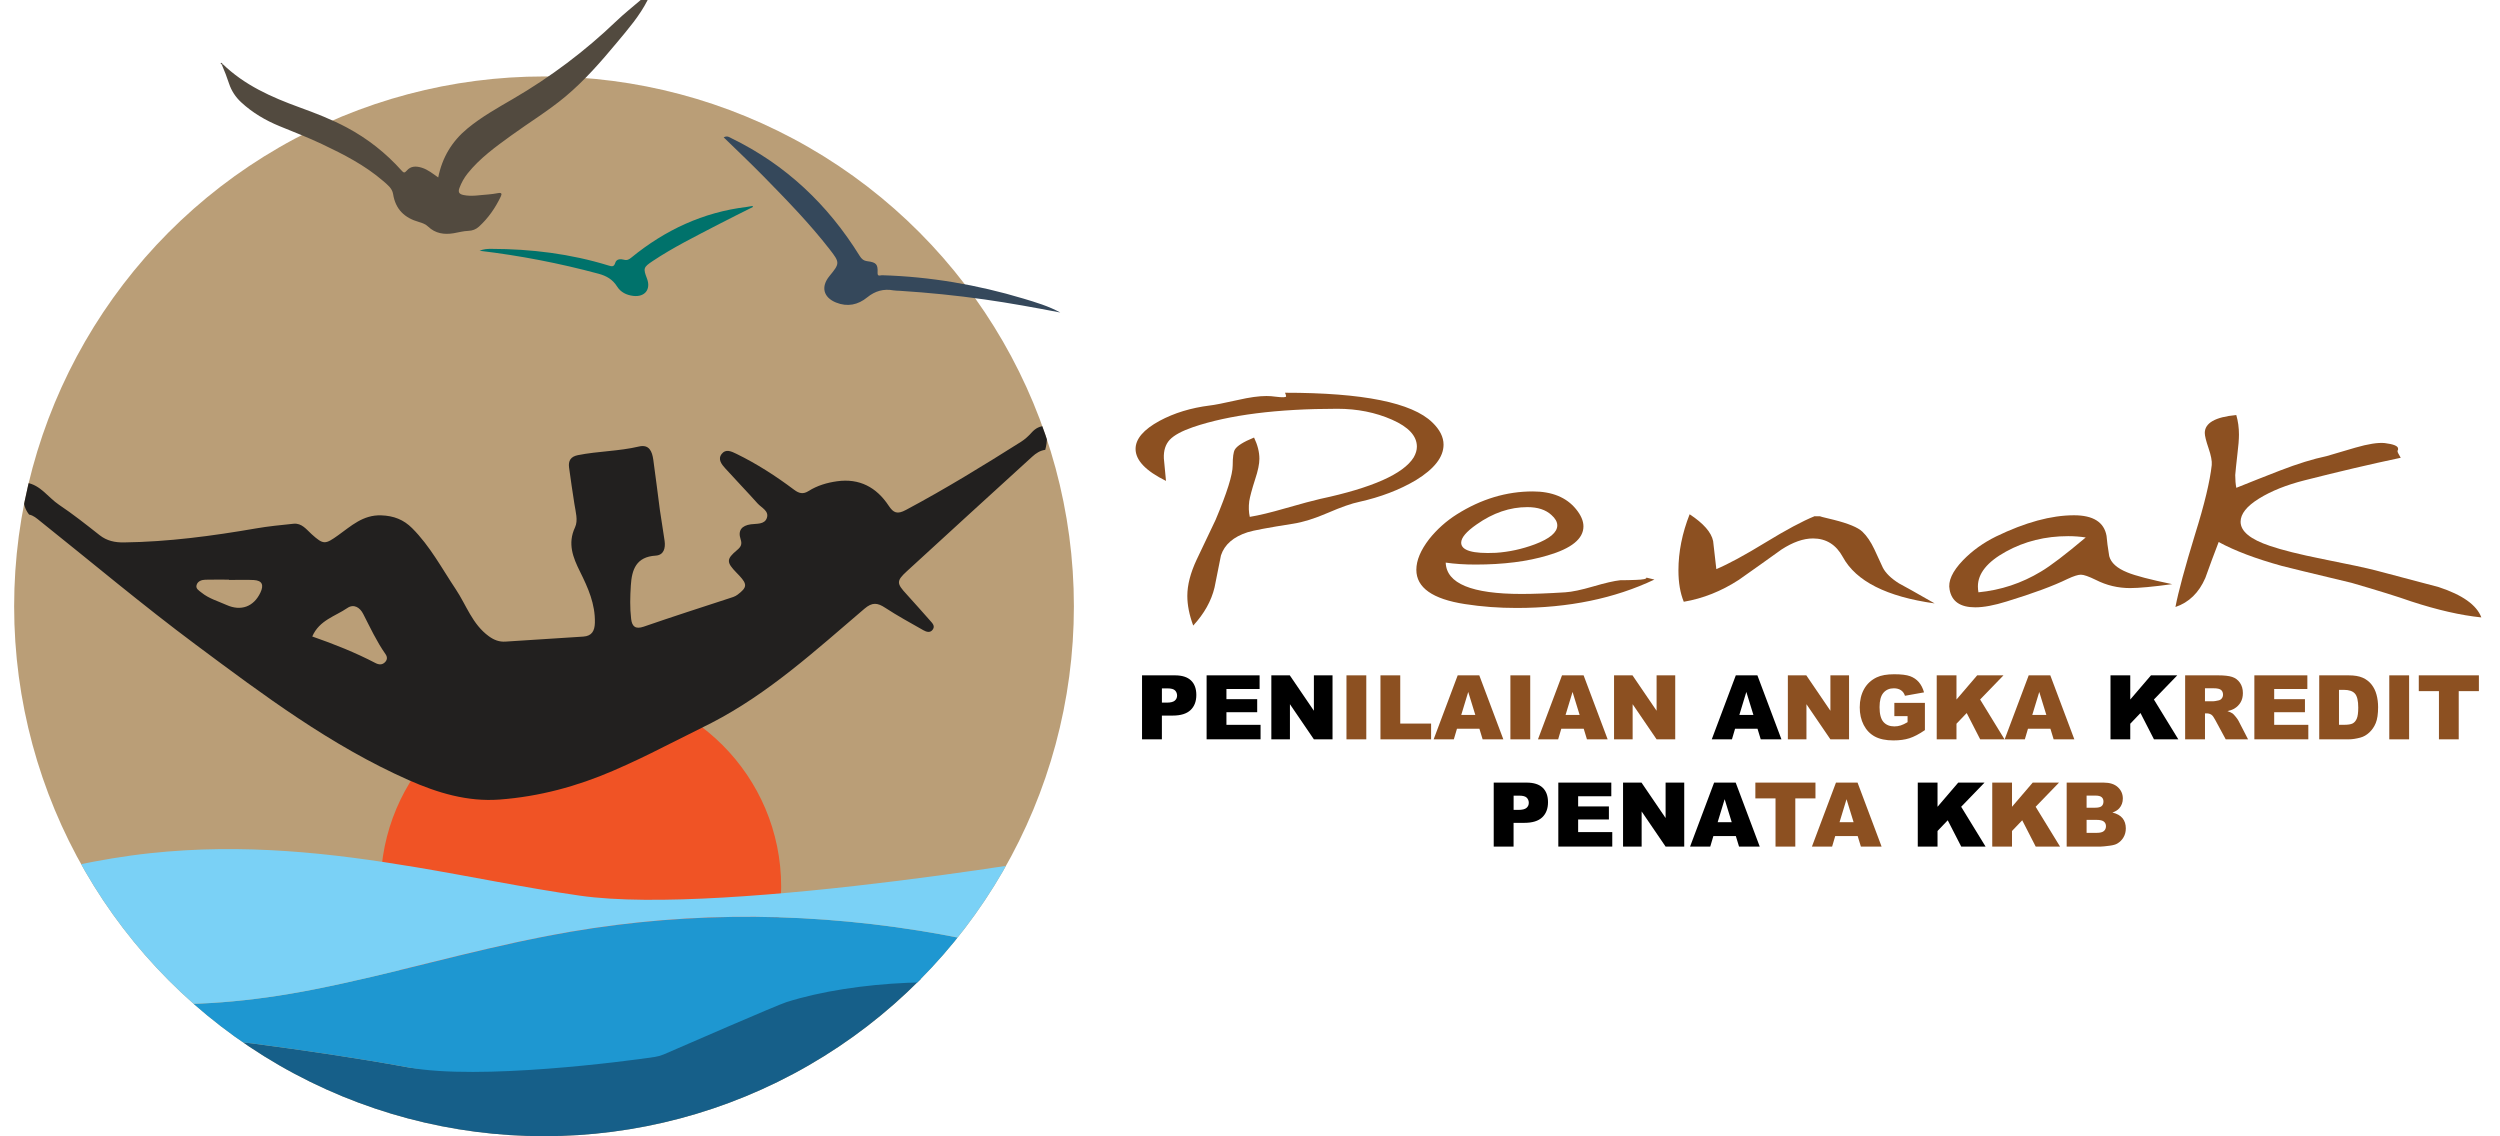
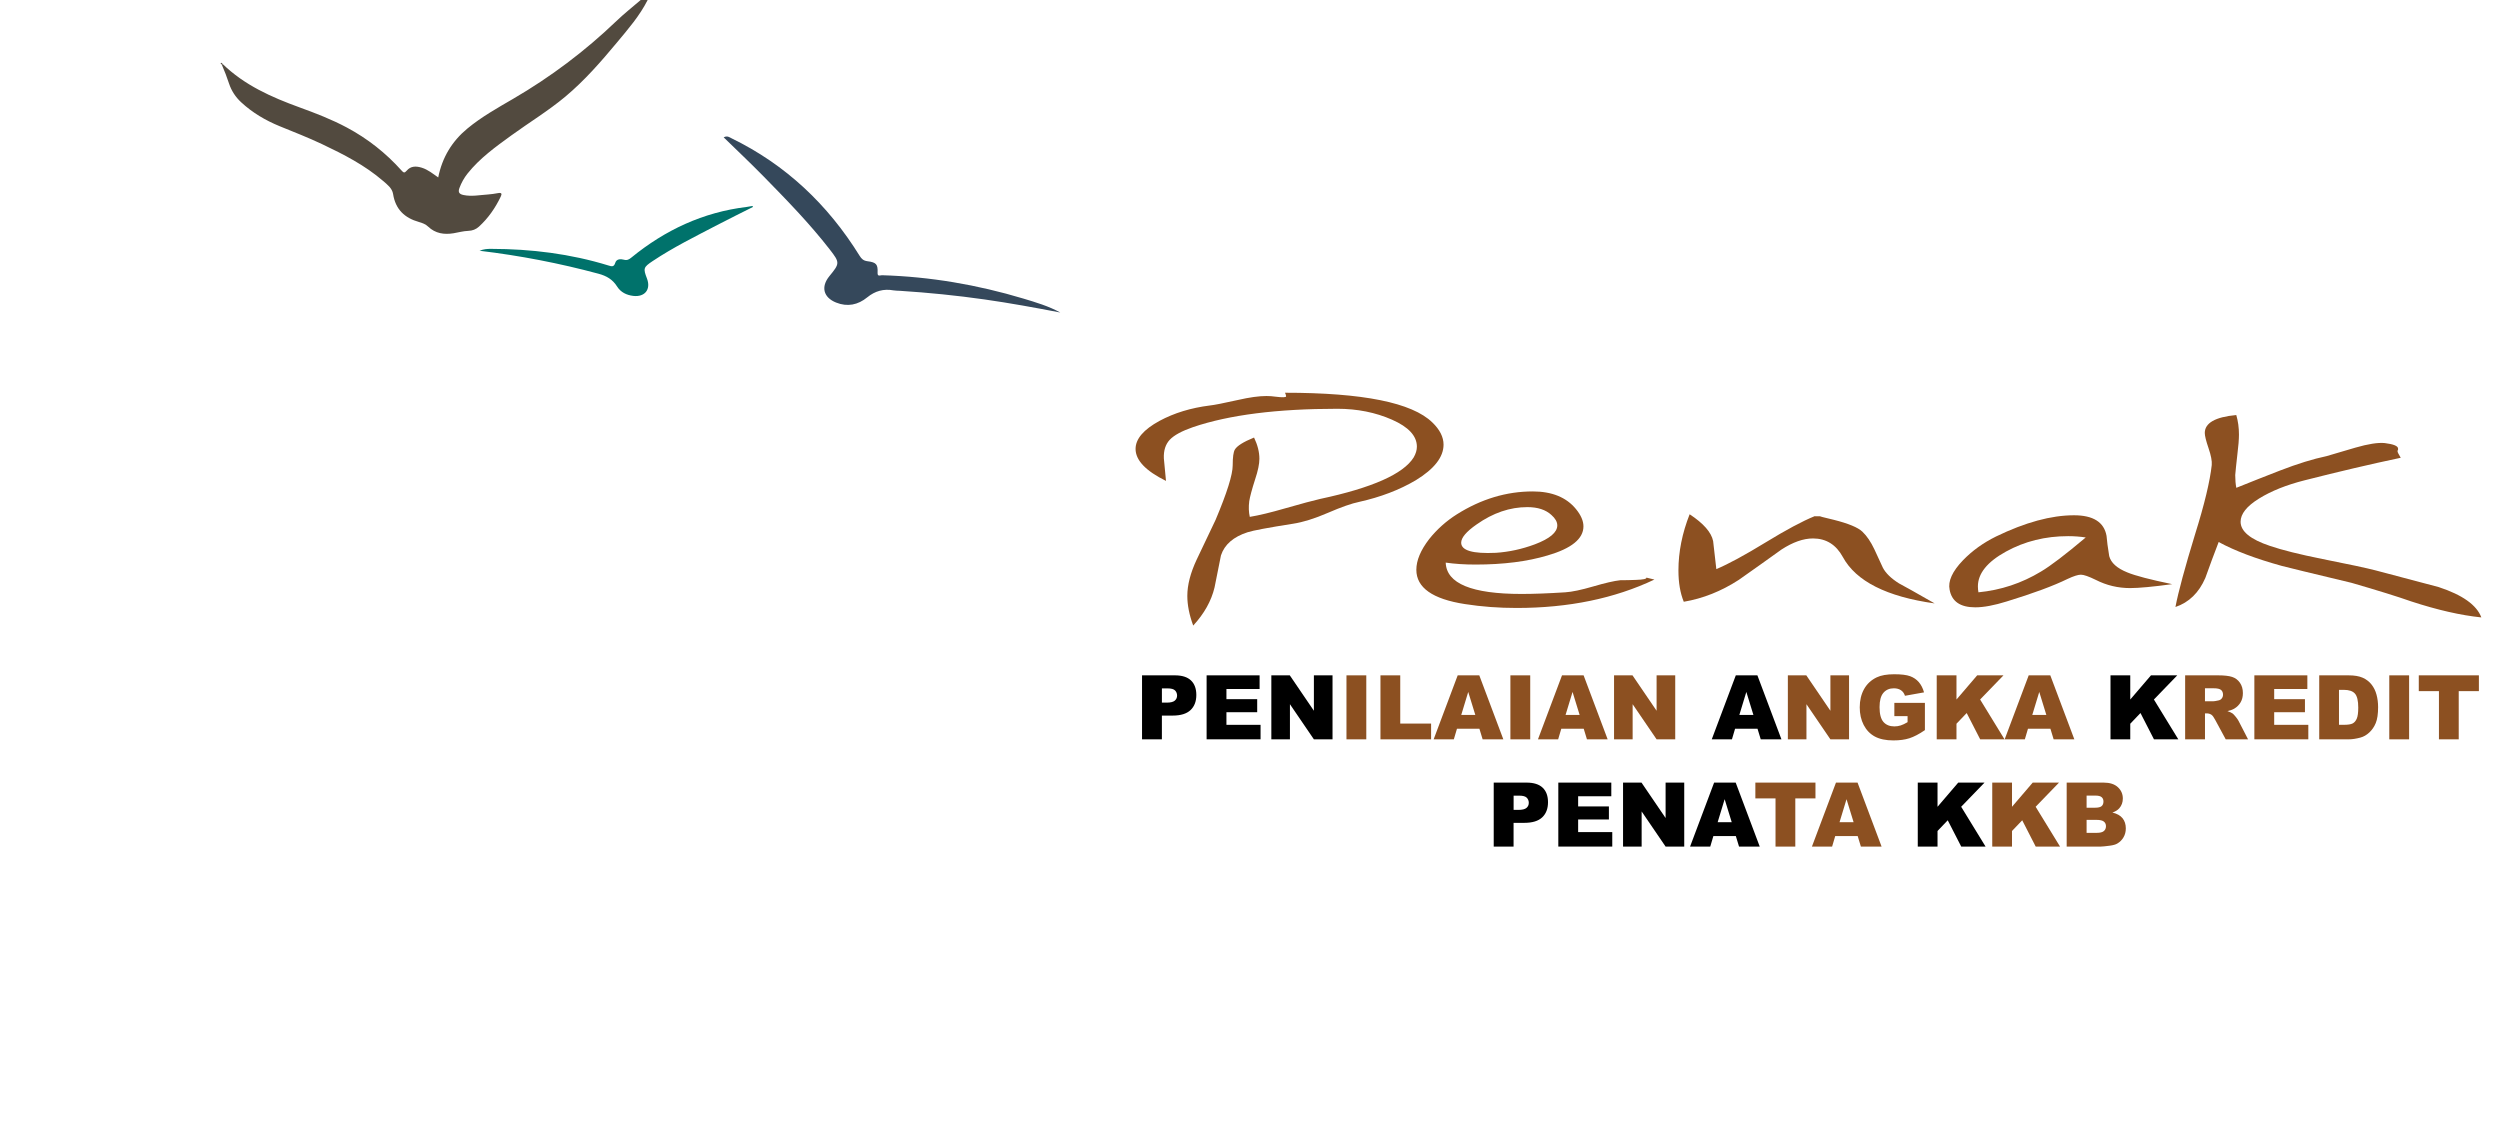
<svg xmlns="http://www.w3.org/2000/svg" xmlns:xlink="http://www.w3.org/1999/xlink" version="1.1" id="Layer_1" x="0px" y="0px" viewBox="0 0 1113.43 506.02" style="enable-background:new 0 0 1113.43 506.02;" xml:space="preserve">
  <style type="text/css">
	.st0{clip-path:url(#SVGID_00000046315933964229443930000016862074658197438377_);fill:#F05325;}
	.st1{clip-path:url(#SVGID_00000046315933964229443930000016862074658197438377_);}
	.st2{fill:#22201F;}
	.st3{clip-path:url(#SVGID_00000046315933964229443930000016862074658197438377_);fill:#165F89;}
	.st4{clip-path:url(#SVGID_00000046315933964229443930000016862074658197438377_);fill:#1E97D1;}
	.st5{clip-path:url(#SVGID_00000046315933964229443930000016862074658197438377_);fill:#7AD1F6;}
	.st6{fill:#524A3F;}
	.st7{fill:#35485B;}
	.st8{fill:#00726B;}
	.st9{fill:#8C5021;}
</style>
  <g>
    <defs>
-       <circle id="SVGID_1_" cx="242.29" cy="270.04" r="235.99" />
-     </defs>
+       </defs>
    <use xlink:href="#SVGID_1_" style="overflow:visible;fill:#BA9E77;" />
    <clipPath id="SVGID_00000155840092256103575770000013553312308334489730_">
      <use xlink:href="#SVGID_1_" style="overflow:visible;" />
    </clipPath>
    <circle style="clip-path:url(#SVGID_00000155840092256103575770000013553312308334489730_);fill:#F05325;" cx="258.72" cy="394.9" r="89.19" />
    <g style="clip-path:url(#SVGID_00000155840092256103575770000013553312308334489730_);">
      <path class="st2" d="M465.53,200.34c-2.3,0.31-4.14,1.52-5.8,3.04c-18.63,17-37.29,33.98-55.86,51.05    c-4.72,4.33-4.56,5.42-0.15,10.19c3.59,3.89,7.04,7.91,10.58,11.85c0.99,1.1,2.16,2.29,1.21,3.79c-1.11,1.76-2.88,1.22-4.29,0.41    c-5.71-3.25-11.5-6.39-16.99-9.99c-3.44-2.26-5.75-2.54-9.23,0.43c-21.61,18.42-42.63,37.72-68.14,50.86    c-7.02,3.62-14.19,7.04-21.22,10.63c-7.42,3.79-14.9,7.35-22.53,10.65c-16.18,7-33.04,11.54-50.61,12.85    c-14.26,1.06-27.54-2.93-40.53-8.68c-34.64-15.34-64.69-37.9-94.75-60.28c-23.67-17.62-46.29-36.65-69.37-55.07    c-1.5-1.2-2.92-2.51-4.89-2.89c-3.53-4.48-2.63-9.32-1.17-14.21c6.33,1.04,9.64,6.59,14.49,9.84c6.25,4.18,12.17,8.88,18.09,13.54    c3.25,2.56,6.83,3.28,10.81,3.23c19.81-0.26,39.35-2.87,58.83-6.24c5.53-0.96,11.13-1.5,16.71-2.08c3.7-0.38,5.73,2.54,8.07,4.65    c5.3,4.76,5.99,4.63,11.8,0.49c5.79-4.12,11.05-9.16,19.2-8.88c5.58,0.19,9.97,1.92,13.76,5.71c8,7.99,13.25,17.95,19.45,27.23    c4.71,7.06,7.34,15.53,14.68,20.88c2.43,1.77,4.7,2.59,7.49,2.41c11.54-0.73,23.07-1.48,34.61-2.23c3.85-0.25,5.07-2.59,5.16-6.15    c0.21-8.32-3.04-15.58-6.62-22.78c-3.12-6.28-5.63-12.46-2.22-19.73c1.45-3.09,0.24-6.97-0.29-10.48    c-0.81-5.39-1.67-10.78-2.37-16.19c-0.38-2.92,0.66-4.83,3.94-5.48c8.98-1.8,18.21-1.72,27.16-3.84c4.65-1.1,5.9,2.28,6.41,5.84    c1.08,7.46,1.92,14.96,2.94,22.43c0.63,4.61,1.49,9.19,2.11,13.8c0.43,3.19-0.34,6.29-3.99,6.52    c-8.65,0.53-10.62,6.17-11.06,13.28c-0.31,4.98-0.46,9.96,0.14,14.92c0.4,3.35,1.89,4.71,5.61,3.43    c12.58-4.35,25.24-8.43,37.89-12.56c1.38-0.45,2.72-0.78,3.93-1.7c4.2-3.19,4.36-4.56,0.8-8.41c-0.44-0.47-0.89-0.93-1.34-1.39    c-4.49-4.63-4.54-6.01,0.27-10.03c1.73-1.44,2.35-2.58,1.59-4.85c-1.31-3.94,0.55-6.08,4.56-6.64c2.62-0.36,6.1,0.16,7.13-2.82    c1.08-3.14-2.41-4.55-4.14-6.49c-4.71-5.26-9.62-10.35-14.37-15.59c-1.63-1.8-3.43-4.02-1.64-6.4c1.81-2.4,4.3-1.21,6.56-0.11    c9.12,4.45,17.61,9.92,25.7,16c2.21,1.66,4.04,2.13,6.47,0.59c3.85-2.44,8.2-3.72,12.67-4.35c9.98-1.4,17.58,2.68,22.99,10.86    c2.18,3.29,3.85,3.97,7.7,1.91c17.55-9.36,34.47-19.75,51.28-30.36c1.74-1.1,3.33-2.56,4.71-4.11c1.71-1.91,3.68-2.95,6.22-2.93    C466.53,193.26,466.48,196.8,465.53,200.34z M139.07,283.47c9.9,3.45,19.21,7.17,28.11,11.81c1.55,0.81,3.09,0.95,4.39-0.46    c1.02-1.1,0.94-2.34,0.11-3.51c-3.94-5.62-6.8-11.82-9.92-17.89c-1.5-2.93-4.21-4.58-7.09-2.61    C149.29,274.5,142.23,276.19,139.07,283.47z M101.98,258.3c0-0.05,0-0.09,0-0.14c-3.53,0-7.06-0.07-10.58,0.03    c-1.65,0.05-3.35,0.66-3.85,2.37c-0.49,1.67,1.11,2.48,2.2,3.37c3.3,2.69,7.37,3.81,11.15,5.51c6.42,2.89,12.12,0.78,15.09-5.53    c1.58-3.35,0.82-5.37-2.97-5.58C109.35,258.14,105.66,258.3,101.98,258.3z" />
    </g>
    <path style="clip-path:url(#SVGID_00000155840092256103575770000013553312308334489730_);fill:#165F89;" d="M472.87,445.11   c0.31,5.82-5.84,11.08-9.07,16.59c-9.41,2.04-9.42,8.14-22.79,8.53c-0.43,0.01-1.34,1.08-0.92,1.47   c8.15,7.48-12.13,10.09-16.33,15.43c-2.51,3.2-9.92,5.41-11.22,8.87c0,0,0.16-0.07,0.16-0.07c-11.02,0.01-16.5,2.26-16.69,6.65   c0,0,0.14-0.05,0.14-0.05c-6.6-0.2-15.65,1.65-16.79,2.41c-5.14,3.41-17.19,4.16-19.23,8.44c-1.29,0.42-2.57,0.85-3.86,1.27   c-5.75-0.41-11.12,0.21-15.26,1.67c-6.97,2.45-8.59,0.53-9.72-2.44c-2.7,2.71-4.33,4.78-10.02,5.74   c-12.47,2.12-24.79,4.38-38.53,4.89c-4.17,0.16-9.63-0.66-10.61,2.11c-16.5,1.71-33.11,2.91-50.31,2.39   c-7.21-0.22-14.41-0.27-21.36-1.17c5.41,0,10.82,0,16.24,0c-14.81-0.58-28.58-2.72-42.89-3.54c-14.75-0.84-27.95-3.54-40.74-6.25   c0.19-1.65,6.6-0.96,5.23-2.91c-4.25-1.04-6.68,0.07-8.8,1.32c-1.93,1.13-6.27,1.36-6.09,0.38c0.56-3.06-4.31-2.05-7.92-2.28   c-11.48-0.71-22.6-3.73-25.6-7.14c-4.13-4.7-8.69-1.5-13.19-1.55c-1.52-0.49-3.05-0.98-4.57-1.47c-7.1-3.16-11.09-7.81-24.12-8.14   c0,0-0.19-0.01-0.18-0.01c1.8-3.77-4.43-4.99-11.63-5.89c-5.84-3.64-11.67-7.29-17.51-10.93c7.12-8.09,61.72-18.93,93.68-14.7   c23.63,3.13,46.69,6.48,69.53,10.68c35.04,6.43,194.3-58.43,274.5-33.76l-0.15-0.05c1.05,0.99,3.2,1.18,5.55,1.23   C465.5,443.59,469.18,444.35,472.87,445.11z" />
    <path style="clip-path:url(#SVGID_00000155840092256103575770000013553312308334489730_);fill:#1E97D1;" d="M181.92,475.41   c-22.84-4.19-45.9-7.55-69.53-10.68c-31.96-4.23-86.56,6.61-93.68,14.7c-1.62-0.62-3.89-1.11-4.76-1.87   c-17.51-15.18-33.07-30.57-30.26-47.83c1.8,0.55,3.74,1.05,5.37,1.67c46.05,17.48,94.44,20.43,150.87,9.25   c35.75-7.08,67.69-16.81,103.69-23.76c54.67-10.56,109.6-11.36,165.94-2.37c23.96,3.82,45.35,9.49,68.15,14.14   c0.84,5.6,1.74,11.2-4.83,16.46c-3.69-0.76-7.37-1.52-11.06-2.28c-0.73-1.23-3.09-1.27-5.55-1.23l0.15,0.05   c-28.45-7.02-75.54-5.07-106.2,4.67c-4.07,1.29-45.67,19.38-54.6,23.27c-1.21,0.52-2.53,0.9-3.94,1.12   C278.74,472.68,213.59,481.22,181.92,475.41z" />
    <path style="clip-path:url(#SVGID_00000155840092256103575770000013553312308334489730_);fill:#7AD1F6;" d="M477.7,428.65   c-22.8-4.65-44.19-10.32-68.15-14.14c-56.34-8.99-111.26-8.19-165.94,2.37c-36,6.96-67.94,16.68-103.69,23.76   c-56.43,11.18-104.82,8.23-150.87-9.25c-1.64-0.62-3.58-1.11-5.37-1.67c-0.55-13.04,3.85-25.67,19.23-37.38   c20.58-4.74,40.7-9.85,64-12.35c41.62-4.46,80.19-0.14,118.33,6.24c24.47,4.1,47.92,9.05,72.99,12.67   c65.18,9.4,233.11-19.88,236.92-21.17c12.46,5.29-31.86,17.88-26.61,24.4C475.44,410.71,479.2,419.56,477.7,428.65z" />
  </g>
  <g>
    <path class="st6" d="M99.18,28.52c9.7,9.42,21.71,14.75,34.17,19.28c7.2,2.62,14.34,5.37,21.11,8.99   c9.26,4.94,17.39,11.36,24.39,19.17c0.9,1,1.31,1.2,2.27,0.07c1.81-2.15,4.2-2.11,6.69-1.35c2.79,0.86,5,2.71,7.36,4.35   c1.77-8.89,6.12-16.1,12.99-21.78c6.28-5.19,13.37-9.15,20.37-13.23c16.71-9.73,32.04-21.27,46-34.65c3.44-3.3,7.2-6.25,10.82-9.37   c1.03,0,2.07,0,3.1,0c-3.55,7.04-8.69,12.94-13.68,18.94c-7.13,8.56-14.45,16.97-23.02,24.13c-7.58,6.33-16.06,11.47-24.05,17.27   c-6.98,5.07-14,10.1-19.45,16.93c-1.57,1.97-2.77,4.13-3.65,6.51c-0.71,1.95,0.04,2.7,1.84,3.08c3.62,0.76,7.2,0,10.78-0.23   c1.54-0.1,3.07-0.35,4.6-0.62c1.58-0.28,1.84,0.23,1.17,1.61c-2.42,5.03-5.54,9.55-9.68,13.32c-1.34,1.22-2.87,1.82-4.79,1.89   c-2.18,0.07-4.35,0.7-6.52,1.06c-4.2,0.69-8.09,0.12-11.31-2.95c-1.17-1.12-2.64-1.65-4.1-2.06c-6.41-1.81-10.45-5.64-11.52-12.46   c-0.4-2.58-2.59-4.22-4.48-5.85c-8.12-7-17.55-11.82-27.15-16.37c-6.18-2.93-12.56-5.4-18.89-7.99c-6.3-2.58-12.13-6-17.16-10.67   c-2.48-2.3-4.29-5.06-5.36-8.25c-0.96-2.86-2-5.67-3.22-8.43C98.95,28.75,99.06,28.63,99.18,28.52z" />
    <path class="st7" d="M472.22,139.19c-11.23-2.16-22.46-4.22-33.77-5.83c-12.49-1.78-25.03-3.03-37.62-3.84   c-0.97-0.06-1.95-0.03-2.9-0.2c-4.39-0.8-8.21,0.28-11.67,3.1c-4.15,3.39-8.83,4.36-13.89,2.33c-5.69-2.29-6.85-7.03-2.98-11.76   c4.65-5.67,4.73-6,0.17-11.87c-9-11.6-19.24-22.09-29.49-32.56c-5.76-5.88-11.75-11.52-17.77-17.39c1.63-0.85,2.51-0.06,3.42,0.38   c24.23,11.79,42.99,29.57,57.12,52.37c0.89,1.44,1.75,2.2,3.52,2.43c3.94,0.5,4.66,1.41,4.49,5.11c-0.09,1.92,1.23,1.1,1.95,1.12   c21.45,0.64,42.41,4.23,62.94,10.39C461.37,134.66,467.02,136.33,472.22,139.19z" />
    <path class="st8" d="M335.34,92.18c-5.29,2.67-10.61,5.28-15.87,8.02c-9.75,5.09-19.63,9.96-28.8,16.08   c-4.15,2.77-4.25,3.25-2.53,7.76c1.84,4.82-0.91,8.34-6.08,7.75c-2.99-0.35-5.59-1.59-7.22-4.18c-1.97-3.14-4.71-4.74-8.29-5.7   c-17.31-4.66-34.85-8.06-52.98-10.23c1.92-0.78,3.58-0.85,5.27-0.84c17.73,0.03,35.16,2.18,52.15,7.4   c1.42,0.44,2.43,0.78,3.04-1.21c0.53-1.73,2.36-1.77,3.81-1.37c1.48,0.42,2.35-0.13,3.42-1c15-12.24,31.91-20.15,51.26-22.49   c0.88-0.11,1.74-0.29,2.62-0.44C335.2,91.87,335.27,92.02,335.34,92.18z" />
    <path class="st6" d="M98.83,28.86c-0.21-0.26-0.43-0.52-0.64-0.77c0.54-0.33,0.73,0.14,1,0.44C99.06,28.63,98.95,28.75,98.83,28.86   z" />
  </g>
  <g>
    <g>
      <path d="M508.63,300.78h14.64c3.19,0,5.58,0.76,7.16,2.27c1.59,1.52,2.38,3.67,2.38,6.47c0,2.88-0.87,5.13-2.6,6.75    c-1.73,1.62-4.37,2.43-7.92,2.43h-4.82v10.57h-8.84V300.78z M517.47,312.93h2.16c1.7,0,2.89-0.29,3.58-0.88    c0.69-0.59,1.03-1.34,1.03-2.26c0-0.89-0.3-1.65-0.89-2.27c-0.6-0.62-1.72-0.93-3.36-0.93h-2.51V312.93z" />
      <path d="M537.39,300.78h23.6v6.08h-14.77v4.53h13.7v5.81h-13.7v5.62h15.2v6.45h-24.03V300.78z" />
      <path d="M566.22,300.78h8.22l10.73,15.77v-15.77h8.3v28.5h-8.3l-10.67-15.65v15.65h-8.28V300.78z" />
      <path class="st9" d="M599.68,300.78h8.83v28.5h-8.83V300.78z" />
      <path class="st9" d="M614.82,300.78h8.81v21.48h13.74v7.02h-22.55V300.78z" />
      <path class="st9" d="M658.89,324.57h-10l-1.39,4.7h-8.99l10.71-28.5h9.61l10.71,28.5h-9.22L658.89,324.57z M657.06,318.41    l-3.15-10.24l-3.11,10.24H657.06z" />
      <path class="st9" d="M672.69,300.78h8.83v28.5h-8.83V300.78z" />
      <path class="st9" d="M705.35,324.57h-10l-1.39,4.7h-8.99l10.71-28.5h9.61l10.71,28.5h-9.22L705.35,324.57z M703.52,318.41    l-3.15-10.24l-3.11,10.24H703.52z" />
      <path class="st9" d="M718.85,300.78h8.22l10.73,15.77v-15.77h8.3v28.5h-8.3l-10.67-15.65v15.65h-8.28V300.78z" />
      <path d="M782.75,324.57h-10l-1.39,4.7h-8.99l10.71-28.5h9.61l10.71,28.5h-9.22L782.75,324.57z M780.92,318.41l-3.15-10.24    l-3.11,10.24H780.92z" />
      <path class="st9" d="M796.26,300.78h8.22l10.73,15.77v-15.77h8.3v28.5h-8.3l-10.67-15.65v15.65h-8.28V300.78z" />
      <path class="st9" d="M843.69,318.96v-5.93h13.61v12.15c-2.6,1.78-4.91,2.98-6.91,3.62s-4.38,0.96-7.12,0.96    c-3.38,0-6.14-0.58-8.27-1.73s-3.78-2.87-4.96-5.15s-1.76-4.9-1.76-7.85c0-3.11,0.64-5.81,1.92-8.12c1.28-2.3,3.16-4.05,5.64-5.24    c1.93-0.92,4.53-1.38,7.79-1.38c3.15,0,5.5,0.29,7.07,0.86c1.56,0.57,2.86,1.46,3.89,2.65c1.03,1.2,1.8,2.72,2.32,4.56l-8.49,1.52    c-0.35-1.08-0.94-1.9-1.78-2.47s-1.9-0.86-3.2-0.86c-1.93,0-3.47,0.67-4.62,2.01c-1.15,1.34-1.72,3.46-1.72,6.37    c0,3.08,0.58,5.29,1.74,6.61c1.16,1.32,2.78,1.98,4.85,1.98c0.98,0,1.92-0.14,2.82-0.43c0.89-0.28,1.92-0.77,3.07-1.46v-2.68    H843.69z" />
      <path class="st9" d="M862.56,300.78h8.8v10.77l9.22-10.77h11.71l-10.4,10.76l10.87,17.74h-10.84l-6.01-11.72l-4.55,4.77v6.95h-8.8    V300.78z" />
      <path class="st9" d="M913.2,324.57h-10l-1.39,4.7h-8.99l10.71-28.5h9.61l10.71,28.5h-9.22L913.2,324.57z M911.38,318.41    l-3.15-10.24l-3.11,10.24H911.38z" />
      <path d="M939.96,300.78h8.8v10.77l9.22-10.77h11.71l-10.4,10.76l10.87,17.74h-10.84l-6.01-11.72l-4.55,4.77v6.95h-8.8V300.78z" />
      <path class="st9" d="M973.2,329.28v-28.5h14.68c2.72,0,4.8,0.23,6.24,0.7c1.44,0.47,2.6,1.33,3.48,2.6    c0.88,1.26,1.32,2.8,1.32,4.62c0,1.58-0.34,2.95-1.01,4.09c-0.67,1.15-1.6,2.08-2.78,2.79c-0.75,0.45-1.78,0.83-3.09,1.13    c1.05,0.35,1.81,0.7,2.29,1.05c0.32,0.23,0.79,0.73,1.41,1.5c0.62,0.77,1.03,1.36,1.23,1.77l4.26,8.26h-9.95l-4.71-8.71    c-0.6-1.13-1.13-1.86-1.59-2.2c-0.64-0.44-1.35-0.66-2.16-0.66h-0.78v11.57H973.2z M982.05,312.33h3.71c0.4,0,1.18-0.13,2.33-0.39    c0.58-0.12,1.06-0.41,1.43-0.89c0.37-0.48,0.55-1.03,0.55-1.65c0-0.92-0.29-1.63-0.88-2.12c-0.58-0.49-1.68-0.74-3.29-0.74h-3.87    V312.33z" />
      <path class="st9" d="M1004.03,300.78h23.6v6.08h-14.77v4.53h13.7v5.81h-13.7v5.62h15.2v6.45h-24.03V300.78z" />
      <path class="st9" d="M1032.92,300.78H1046c2.58,0,4.66,0.35,6.25,1.05c1.59,0.7,2.9,1.7,3.94,3.01c1.04,1.31,1.79,2.83,2.25,4.57    c0.47,1.74,0.7,3.58,0.7,5.52c0,3.05-0.35,5.41-1.04,7.09s-1.66,3.08-2.89,4.22s-2.55,1.89-3.96,2.26    c-1.93,0.52-3.68,0.78-5.25,0.78h-13.08V300.78z M1041.72,307.24v15.57h2.16c1.84,0,3.15-0.2,3.93-0.61    c0.78-0.41,1.39-1.12,1.83-2.14c0.44-1.02,0.66-2.67,0.66-4.95c0-3.02-0.49-5.09-1.48-6.2c-0.98-1.11-2.62-1.67-4.9-1.67H1041.72z    " />
      <path class="st9" d="M1064.12,300.78h8.83v28.5h-8.83V300.78z" />
      <path class="st9" d="M1077.26,300.78h26.77v7.04h-8.98v21.46h-8.81v-21.46h-8.98V300.78z" />
      <path d="M665.26,348.55h14.64c3.19,0,5.58,0.76,7.16,2.27c1.59,1.52,2.38,3.67,2.38,6.47c0,2.88-0.87,5.12-2.6,6.75    c-1.73,1.62-4.37,2.43-7.92,2.43h-4.82v10.57h-8.84V348.55z M674.11,360.7h2.16c1.7,0,2.89-0.29,3.58-0.88    c0.69-0.59,1.03-1.34,1.03-2.26c0-0.89-0.3-1.65-0.89-2.27c-0.6-0.62-1.72-0.93-3.36-0.93h-2.51V360.7z" />
      <path d="M694.03,348.55h23.6v6.08h-14.77v4.53h13.7v5.81h-13.7v5.62h15.2v6.45h-24.03V348.55z" />
      <path d="M722.86,348.55h8.22l10.73,15.77v-15.77h8.3v28.5h-8.3l-10.67-15.65v15.65h-8.28V348.55z" />
      <path d="M773.09,372.35h-10l-1.39,4.7h-8.99l10.71-28.5h9.61l10.71,28.5h-9.22L773.09,372.35z M771.26,366.18l-3.15-10.24    l-3.11,10.24H771.26z" />
      <path class="st9" d="M781.79,348.55h26.77v7.04h-8.98v21.46h-8.81v-21.46h-8.98V348.55z" />
      <path class="st9" d="M827.36,372.35h-10l-1.39,4.7h-8.99l10.71-28.5h9.61l10.71,28.5h-9.22L827.36,372.35z M825.54,366.18    l-3.15-10.24l-3.11,10.24H825.54z" />
      <path d="M854.12,348.55h8.8v10.77l9.22-10.77h11.71l-10.4,10.76l10.87,17.74h-10.84l-6.01-11.72l-4.55,4.76v6.95h-8.8V348.55z" />
      <path class="st9" d="M887.29,348.55h8.8v10.77l9.22-10.77h11.71l-10.4,10.76l10.87,17.74h-10.84l-6.01-11.72l-4.55,4.76v6.95h-8.8    V348.55z" />
      <path class="st9" d="M920.43,348.55h16.48c2.75,0,4.86,0.68,6.33,2.04c1.47,1.36,2.21,3.05,2.21,5.05c0,1.68-0.52,3.13-1.57,4.33    c-0.7,0.8-1.72,1.44-3.07,1.91c2.05,0.49,3.55,1.34,4.52,2.54c0.96,1.2,1.45,2.71,1.45,4.52c0,1.48-0.34,2.81-1.03,3.98    c-0.69,1.18-1.63,2.11-2.82,2.8c-0.74,0.43-1.85,0.74-3.34,0.93c-1.98,0.26-3.3,0.39-3.95,0.39h-15.2V348.55z M929.31,359.73h3.83    c1.37,0,2.33-0.24,2.87-0.71c0.54-0.47,0.81-1.16,0.81-2.05c0-0.83-0.27-1.48-0.81-1.94c-0.54-0.47-1.47-0.7-2.81-0.7h-3.89    V359.73z M929.31,370.93h4.49c1.52,0,2.59-0.27,3.21-0.81s0.93-1.26,0.93-2.17c0-0.84-0.31-1.52-0.92-2.03    c-0.62-0.51-1.7-0.77-3.24-0.77h-4.47V370.93z" />
    </g>
    <g>
      <path class="st9" d="M605.36,223.52c-3.33,0.68-7.96,2.3-13.91,4.87c-5.94,2.57-11.14,4.19-15.57,4.87    c-11.1,1.74-17.83,3.01-20.21,3.78c-6.34,2.04-10.3,5.48-11.89,10.32c-0.63,3.1-1.59,7.85-2.85,14.25    c-1.43,6.01-4.6,11.68-9.51,17.01c-1.75-4.75-2.62-9.16-2.62-13.23c0-4.85,1.39-10.23,4.16-16.14c2.77-5.91,5.59-11.83,8.44-17.74    c5.07-12.02,7.61-20.11,7.61-24.28c0-3.59,0.32-5.91,0.95-6.98c0.95-1.65,3.8-3.44,8.56-5.38c1.58,3.3,2.38,6.45,2.38,9.45    c0,2.33-0.64,5.38-1.9,9.16c-1.43,4.46-2.3,7.71-2.62,9.74c-0.32,2.52-0.24,4.85,0.24,6.98c4.12-0.68,9.35-1.94,15.69-3.78    c7.45-2.13,12.68-3.54,15.69-4.22c23.14-4.94,37.01-11.1,41.61-18.47c0.95-1.65,1.43-3.25,1.43-4.8c0-4.75-3.68-8.75-11.05-12    c-7.37-3.25-15.49-4.87-24.37-4.87c-26.79,0-48.18,2.72-64.19,8.14c-5.07,1.75-8.56,3.64-10.46,5.67c-1.9,2.04-2.77,4.8-2.62,8.29    c0,0.1,0.32,3.44,0.95,10.03c-9.03-4.46-13.55-9.21-13.55-14.25c0-4.46,3.57-8.63,10.7-12.51c6.5-3.49,13.95-5.77,22.35-6.83    c1.9-0.19,6.1-1.02,12.6-2.47c5.07-1.16,9.27-1.75,12.6-1.75c1.43,0,2.77,0.1,4.04,0.29c3.17,0.39,4.75,0.34,4.75-0.15    c0-0.39-0.16-0.92-0.48-1.6c34.71,0,56.58,4.41,65.62,13.23c3.33,3.2,4.99,6.5,4.99,9.89c0,5.53-4.12,10.81-12.36,15.85    C623.27,218.19,614.87,221.39,605.36,223.52z" />
      <path class="st9" d="M652.43,269.04c-14.42-2.23-21.63-7.32-21.63-15.27c0-4.17,1.9-8.72,5.71-13.67    c3.48-4.36,7.61-8.05,12.36-11.05c10.78-6.78,22.03-10.18,33.76-10.18c8.56,0,14.98,2.62,19.26,7.85    c2.22,2.71,3.33,5.28,3.33,7.71c0,5.53-5.31,9.84-15.93,12.94c-9.04,2.71-19.73,4.07-32.1,4.07c-4.92,0-9.35-0.29-13.31-0.87    c0.32,9.31,11.57,13.96,33.76,13.96c5.39,0,11.89-0.24,19.49-0.73c3.01-0.19,7.17-1.07,12.48-2.62c5.31-1.55,9.31-2.47,12.01-2.76    c2.38,0,4.67-0.05,6.89-0.15c3.33-0.1,4.91-0.44,4.75-1.02l3.57,0.87c-17.75,8.43-38.2,12.65-61.34,12.65    C667.57,270.78,659.88,270.2,652.43,269.04z M657.66,233.56c-4.6,3.2-6.89,5.91-6.89,8.14c0,3.49,5.15,4.99,15.45,4.51    c5.86-0.39,11.65-1.65,17.36-3.78c6.66-2.52,9.99-5.33,9.99-8.43c0-1.55-0.87-3.1-2.62-4.65c-2.54-2.33-6.1-3.49-10.7-3.49    C672.48,225.85,664.95,228.42,657.66,233.56z" />
      <path class="st9" d="M808.39,229.92c0.63,0,1.34,0,2.14,0c0.47,0.19,1.34,0.43,2.62,0.72l3.57,0.87    c6.5,1.64,10.74,3.39,12.72,5.27c1.98,1.88,3.76,4.5,5.35,7.86c1.27,2.69,2.53,5.44,3.8,8.23c1.27,2.41,3.64,4.72,7.13,6.93    c2.38,1.25,7.69,4.23,15.93,8.95c-21.4-3-35.03-9.89-40.89-20.65c-3.01-5.53-7.45-8.29-13.31-8.29c-4.28,0-8.96,1.65-14.03,4.94    c-6.34,4.56-12.68,9.07-19.02,13.52c-7.77,5.04-15.93,8.29-24.49,9.74c-1.59-3.88-2.38-8.53-2.38-13.96    c0-8.24,1.67-16.58,4.99-25.01c6.18,4.07,9.67,8.05,10.46,11.92c0.48,4.17,0.95,8.34,1.43,12.51c5.39-2.28,12.68-6.23,21.87-11.85    c9.19-5.62,16.48-9.52,21.87-11.71H808.39z" />
      <path class="st9" d="M933.44,258.28c-3.17-1.55-5.39-2.33-6.66-2.33c-1.27,0-3.25,0.63-5.94,1.89c-6.34,3.1-15.38,6.45-27.1,10.03    c-5.55,1.74-10.22,2.62-14.03,2.62c-6.66,0-10.46-2.62-11.41-7.85c-0.79-3.78,1.19-8.14,5.94-13.09    c4.12-4.26,9.03-7.8,14.74-10.61c12.99-6.3,24.57-9.45,34.71-9.45c8.56,0,13.39,3.05,14.5,9.16c0.16,2.13,0.55,5.14,1.19,9.02    c0.79,3.01,3.49,5.43,8.08,7.27c3.48,1.45,10.14,3.2,19.97,5.23c-8.56,1.16-14.82,1.75-18.78,1.75    C943.27,261.91,938.2,260.7,933.44,258.28z M881.14,263.8c9.99-0.97,19.26-4.05,27.82-9.22c4.28-2.53,10.94-7.6,19.97-15.21    c-2.54-0.39-5.15-0.58-7.85-0.58c-10.15,0-19.38,2.29-27.7,6.88c-8.32,4.58-12.48,9.75-12.48,15.5    C880.9,262.05,880.98,262.92,881.14,263.8z" />
      <path class="st9" d="M1073.95,267.87c-6.03-2.13-14.9-4.89-26.63-8.29c-18.23-4.36-28.61-6.88-31.14-7.56    c-11.57-3.2-20.92-6.74-28.05-10.62c-2.06,5.33-4.04,10.67-5.94,16c-2.85,6.59-7.29,10.91-13.31,12.94    c1.27-6.69,4.2-17.54,8.8-32.57c4.12-13.18,6.58-23.41,7.37-30.68c0.16-1.75-0.32-4.24-1.43-7.49c-1.11-3.25-1.67-5.5-1.67-6.76    c0-4.46,4.67-7.13,14.03-8c0.79,2.71,1.19,5.62,1.19,8.72c0,2.13-0.24,5.09-0.71,8.87c-0.48,4.17-0.79,7.22-0.95,9.16    c0,2.13,0.16,4.02,0.48,5.67c6.5-2.62,12.99-5.19,19.5-7.71c7.76-3,14.66-5.14,20.68-6.4c4.28-1.26,8.56-2.52,12.84-3.78    c5.71-1.65,10.06-2.33,13.08-2.04c3.96,0.49,5.94,1.31,5.94,2.47c0,0.1,0,0.24,0,0.44c-0.16,0.29-0.24,0.53-0.24,0.73    c0,0.39,0.48,1.36,1.43,2.91c-13.31,2.81-27.58,6.16-42.79,10.03c-8.08,2.04-14.86,4.75-20.33,8.14c-5.47,3.39-8.2,6.83-8.2,10.32    c0,4.27,4.36,7.85,13.08,10.76c5.39,1.84,13.15,3.78,23.3,5.82c11.73,2.33,19.65,4.02,23.77,5.09c9.35,2.52,18.7,4.99,28.05,7.42    c10.62,3.49,16.96,8,19.02,13.52C1095.9,274.03,1085.52,271.65,1073.95,267.87z" />
    </g>
  </g>
  <g>
</g>
  <g>
</g>
  <g>
</g>
  <g>
</g>
  <g>
</g>
  <g>
</g>
</svg>